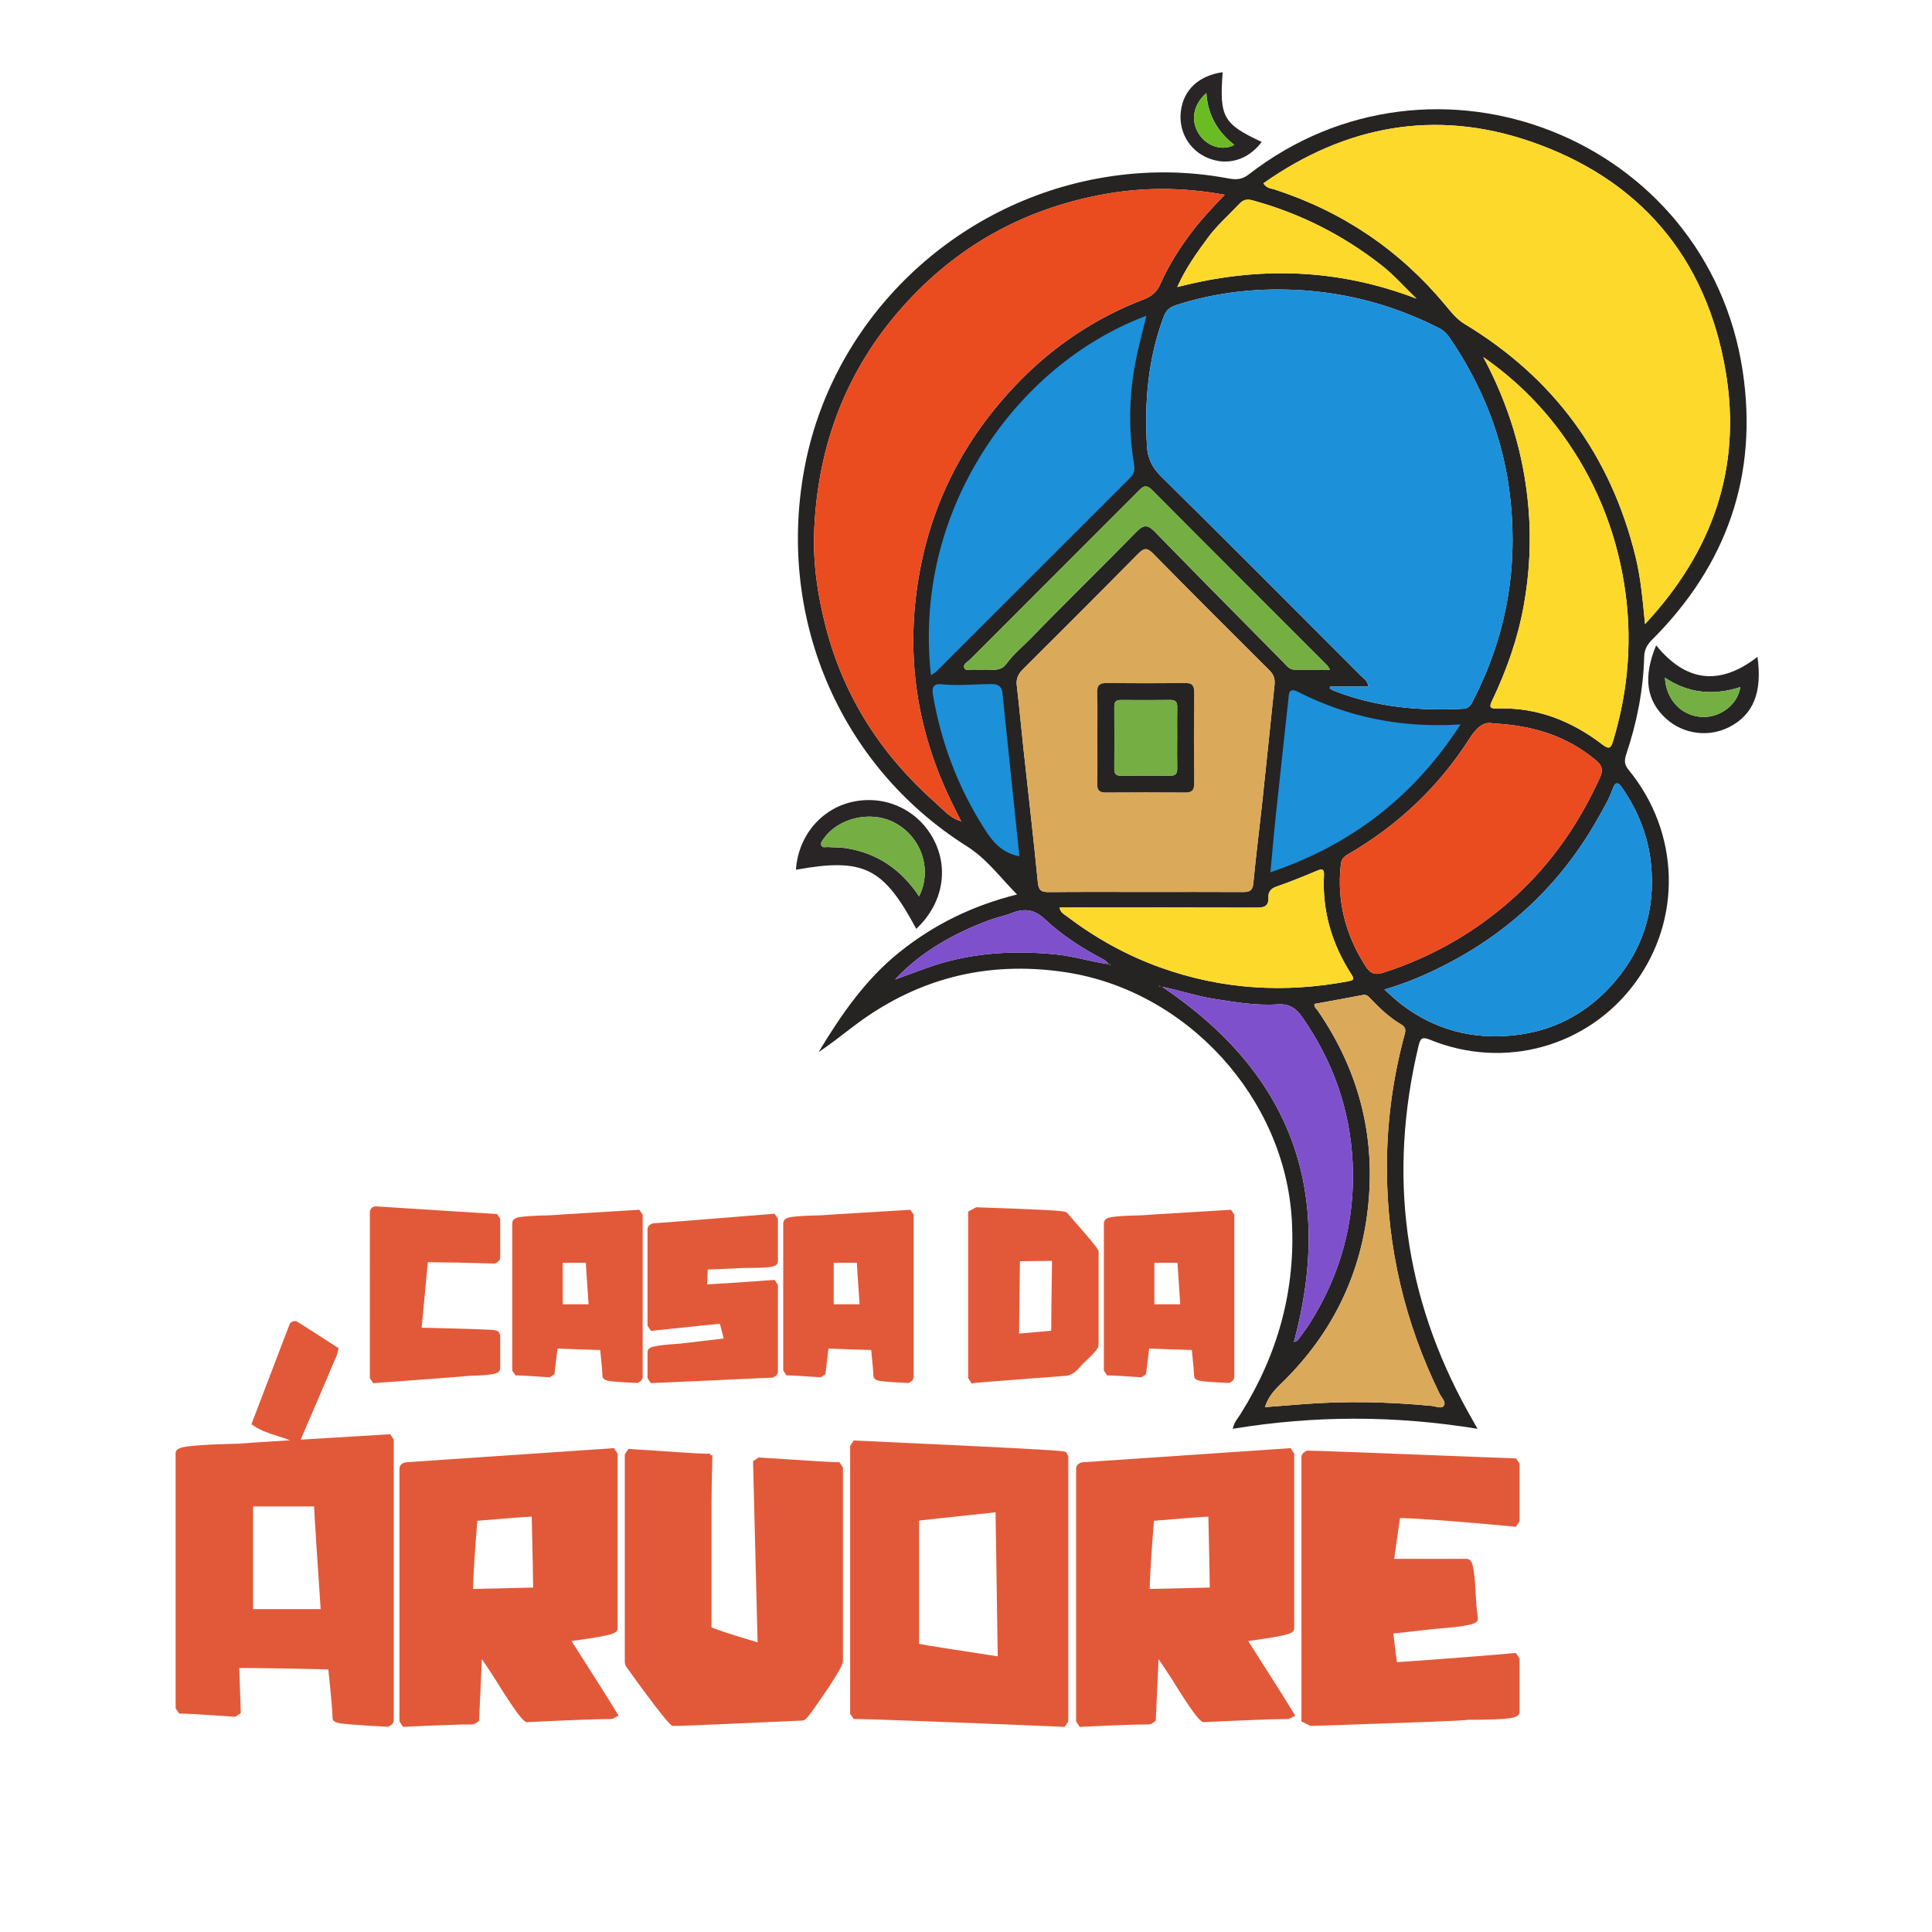
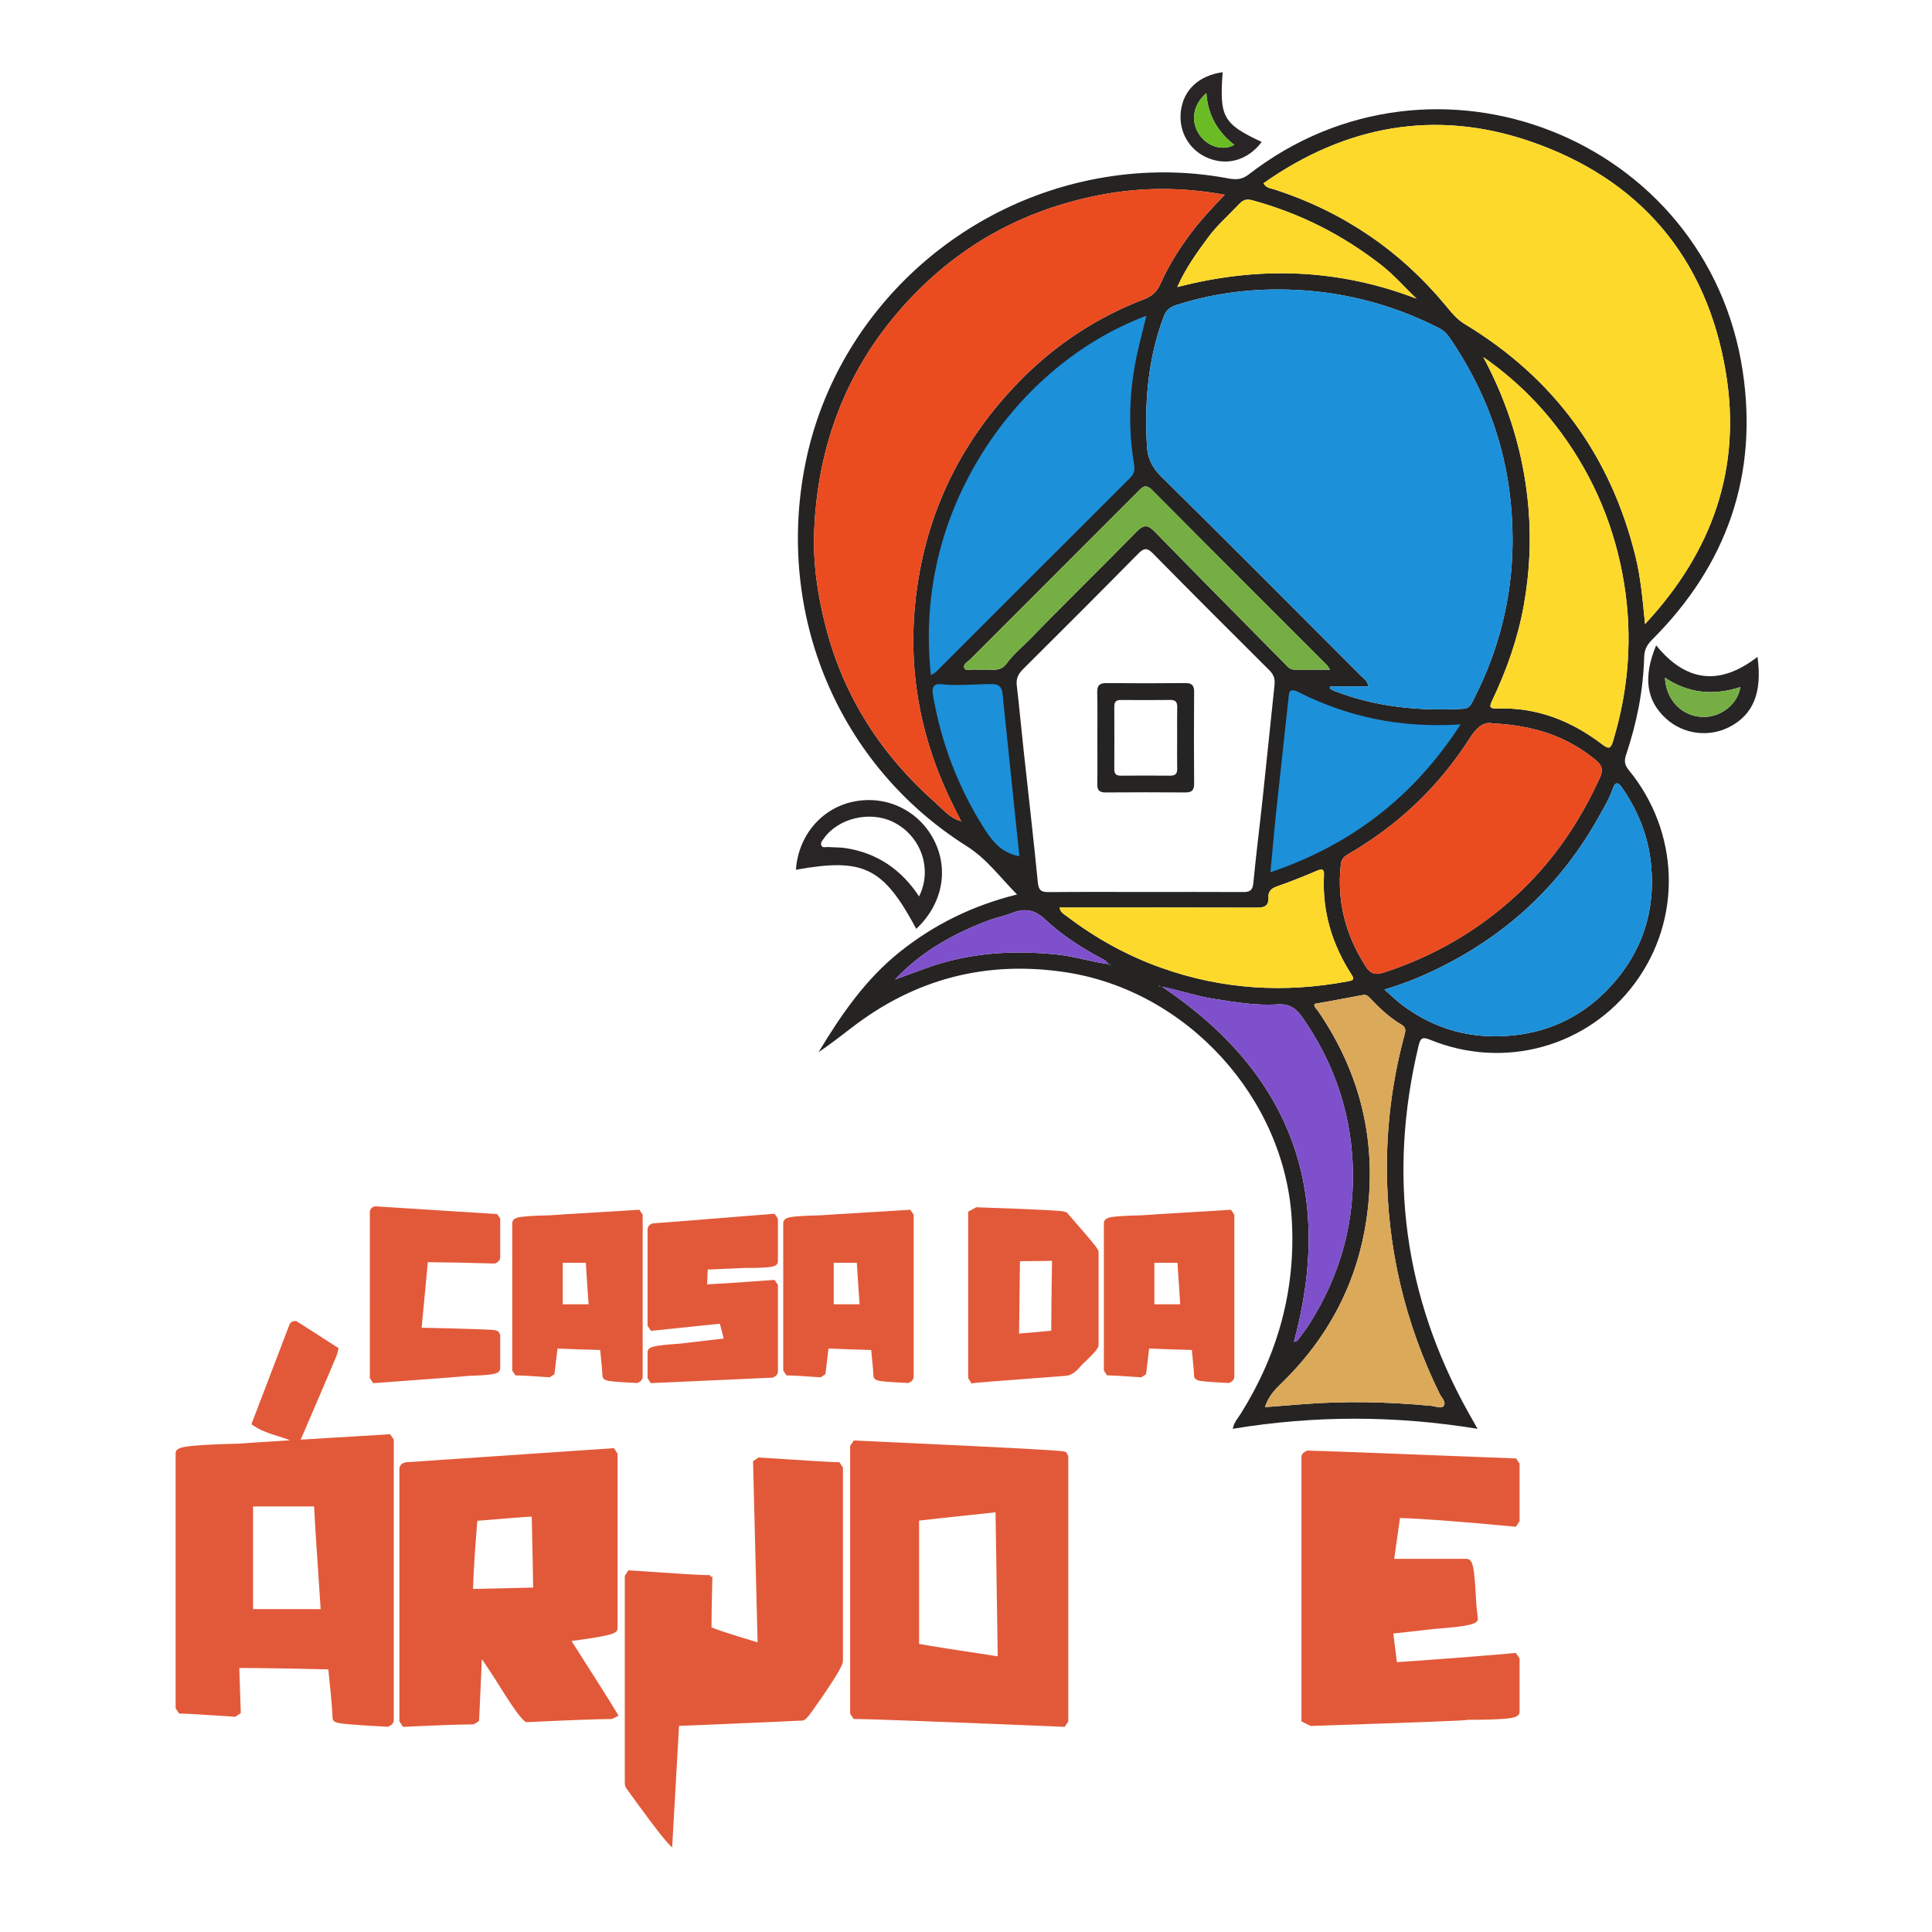
<svg xmlns="http://www.w3.org/2000/svg" id="Layer_1" viewBox="0 0 1024 1024">
  <defs>
    <style>.cls-1{fill:#ea4b1f;}.cls-2{fill:#fdd92b;}.cls-3{fill:#7f50cb;}.cls-4{fill:#6bbc24;}.cls-5{fill:#e25939;}.cls-6{fill:#dba95a;}.cls-7{fill:#1c90d9;}.cls-8{fill:#292526;}.cls-9{fill:#262323;}.cls-10{fill:#272425;}.cls-11{fill:#75ae43;}</style>
  </defs>
  <g>
    <path class="cls-9" d="m783.13,757.3c-43.88-7.17-86.64-7.11-129.75-.01.68-3.5,2.83-5.72,4.39-8.22,19.54-31.35,29.02-65.37,26.92-102.38-3.67-64.8-55.7-121.65-119.87-131.38-42.09-6.38-79.88,3.47-113.52,29.47-5.7,4.41-11.41,8.81-17.45,12.89,11.9-19.71,24.78-38.53,43.03-53.12,18.29-14.63,38.81-24.64,62.18-30.46-9.09-9.15-15.97-18.86-26.73-25.64-68.13-42.98-101.5-123.01-85.45-202.83,15.57-77.43,79.24-138.45,158.37-151.62,21.85-3.64,43.73-3.54,65.54.52,3.99.74,7.26.89,11.01-2.02,98.51-76.48,243.13-19.29,261.84,104.02,8.37,55.13-8.35,102.95-47.93,142.46-2.75,2.75-4.17,5.35-4.27,9.33-.46,17.67-3.93,34.86-9.53,51.59-1.09,3.24-.97,5.38,1.32,8.18,27.14,33.15,28.4,79.05,3.3,113.02-24.93,33.74-69.19,46.08-108.54,30-4.37-1.79-5.2-.67-6.17,3.4-16.21,67.99-7.78,132.6,26.22,193.77,1.47,2.64,2.96,5.26,5.09,9.04Zm-308.12-238.36c5.16-1.89,10.33-3.77,15.48-5.66,22.44-8.23,45.54-9.78,69.16-7.42,9.33.93,18.21,3.77,27.42,5.09.4.26.79.54,1.21.75.04.02.29-.36.44-.55-.46-.17-.92-.34-1.38-.51-.69-.64-1.28-1.46-2.09-1.88-11.34-5.98-22.17-12.82-31.49-21.61-5.48-5.17-10.93-5.85-17.57-3.18-3.87,1.56-8.07,2.3-11.98,3.77-18.57,6.97-35.61,16.42-49.43,30.98-.16.22-.32.45-.47.67.23-.15.47-.29.7-.44Zm34.22-83.73c.18.16.35.32.53.47-.15-.19-.3-.37-.44-.56-1.18-2.37-2.35-4.74-3.54-7.1-18.74-37.12-25.61-76.12-19.58-117.45,6.16-42.21,24.54-78.21,54.17-108.52,18.74-19.17,40.74-33.74,65.85-43.38,4.12-1.58,6.92-3.87,8.79-8.1,4.48-10.13,10.4-19.45,17.18-28.28,5.06-6.6,10.76-12.61,16.94-19.06-22.56-4.13-44.23-4.07-65.67.02-41.55,7.92-76.64,27.49-104.97,59.29-30.2,33.9-45.03,73.74-46.96,118.59-.74,17.34,1.84,34.5,6.2,51.36,9.62,37.18,29.64,67.88,58.23,93.13,4.04,3.57,7.68,8.04,13.27,9.61Zm195.77-71.4c-.08.34-.16.68-.24,1.02.58.36,1.12.83,1.75,1.08,22.24,8.81,45.4,11.05,69.08,9.75,3.21-.18,4.1-2.25,5.23-4.45,17.13-33.27,23.65-68.44,19.81-105.71-3.26-31.65-14.36-60.2-32.19-86.35-1.54-2.25-3.29-4.01-5.79-5.28-25.74-13.12-53.13-19.92-81.9-20.41-19.48-.33-38.72,2.22-57.41,8.27-3.48,1.13-5.3,2.76-6.56,6.13-8.32,22.21-10.26,45.2-8.87,68.65.37,6.29,2.68,11.23,7.4,15.89,35.45,35.01,70.59,70.32,105.78,105.59,1.52,1.52,3.73,2.64,4.19,5.82h-20.29Zm-35.39-266.65c1.69,2.7,4.03,2.64,5.92,3.26,36.13,11.74,66.35,32.16,90.63,61.41,3,3.62,5.85,7.31,10.13,9.9,47.26,28.53,77.43,69.7,90.58,123.32,2.75,11.22,3.76,22.72,5.03,35.73,35.97-38.64,51.23-82.84,42.8-133.51-10.14-60.97-45.88-102.65-104.03-122.46-50.03-17.05-97.59-8.28-141.06,22.36Zm-62.38,375.6c17.19,0,34.38-.05,51.56.04,3.36.02,5.11-.65,5.49-4.6,1.43-14.98,3.34-29.91,4.94-44.87,2.15-20.08,4.16-40.17,6.3-60.26.33-3.05-.32-5.4-2.61-7.69-20.71-20.61-41.38-41.27-61.87-62.09-3.12-3.17-4.86-2.77-7.76.17-20.25,20.53-40.64,40.93-61.09,61.26-2.52,2.51-3.7,4.97-3.28,8.56,1.31,11.16,2.33,22.35,3.54,33.53,2.56,23.67,5.32,47.33,7.64,71.03.44,4.54,2.36,5.03,6.14,4.99,17-.16,33.99-.07,50.99-.07Zm184.13-89.33c-4.87-1.16-8.69,2.1-12.32,7.79-16.48,25.84-38.22,46.36-64.77,61.7-2.19,1.26-3.3,2.66-3.6,5.26-2.22,19.55,2.55,37.3,13.02,53.81,2.62,4.12,5.13,4.98,9.82,3.45,26.35-8.55,49.75-22.13,70.11-40.81,19.22-17.64,33.64-38.8,44.4-62.53,1.77-3.9,1.3-6.28-2.1-9.11-15.28-12.74-33.01-18.5-54.57-19.56Zm-297.48-26.53c.95-.64,1.49-.89,1.88-1.28,34.27-34.26,68.52-68.54,102.83-102.75,2.01-2,2.37-3.93,1.92-6.64-3.13-18.81-2.67-37.59,1.1-56.25,1.45-7.18,3.39-14.26,5.19-21.71-67.45,25.77-122.1,101.59-112.92,188.63Zm292.28-167.66c13.46,25.1,21.53,51.62,23.94,79.83,1.48,17.35.62,34.6-2.46,51.73-3.15,17.55-9.02,34.21-16.66,50.27-1.54,3.23-1.88,4.62,2.56,4.46,20.91-.75,39.25,6.48,55.61,18.97,3.77,2.88,4.64,2.09,5.83-1.85,8.3-27.4,10.37-55.29,5.8-83.49-4.7-29.02-15.69-55.61-33.09-79.42-11.54-15.78-25.36-29.26-41.54-40.5Zm-52.42,335.24c3.62,3.16,6.33,5.84,9.35,8.12,17.51,13.18,37.13,18.41,58.99,16.17,20.53-2.1,37.76-11.02,51.44-25.82,16.79-18.18,24.1-40.02,21.54-65.07-1.54-15.06-6.99-28.33-15.49-40.61-2.47-3.57-3.76-2.01-4.82.91-1.96,5.41-4.87,10.32-7.68,15.31-19.2,34.21-46.34,60.12-81.23,77.99-10,5.12-20.27,9.56-32.1,13Zm-37.07,7.61c-.27,1.73,1.03,2.51,1.75,3.55,22.88,33.25,31.61,70,25.95,109.82-4.92,34.59-20.58,64.01-45.75,88.27-3.47,3.34-6.5,6.85-8.18,12.09,6.77-.53,13.17-1.01,19.56-1.53,22.89-1.84,45.75-1.3,68.58.84,2.26.21,5.34,1.67,6.55.09,1.6-2.08-1.1-4.42-2.12-6.51-18.41-37.63-27.83-77.36-27.93-119.26-.06-23.95,3.02-47.53,9.27-70.66.66-2.45,1.04-4.19-1.6-5.74-6.31-3.7-11.57-8.71-16.58-13.99-1.06-1.12-2.02-2.05-3.91-1.68-8.52,1.67-17.08,3.16-25.6,4.72Zm-135.09-51.08c.48,2.7,2.33,3.47,3.78,4.57,15.25,11.61,31.81,20.82,49.88,27.28,32.5,11.63,65.67,13.62,99.48,7.21,2.76-.52,3.19-1.09,1.62-3.53-10.31-15.96-15.57-33.37-14.62-52.47.13-2.66-.26-4.01-3.48-2.65-7.19,3.04-14.43,5.98-21.8,8.53-2.91,1.01-4.26,2.94-4.13,5.38.3,5.63-2.88,5.75-7.15,5.74-32.63-.12-65.26-.06-97.89-.06h-5.68Zm124.22,230.3c1.29-.55,1.75-.6,1.93-.85,2.14-2.92,4.39-5.77,6.32-8.82,16.57-26.12,24.37-54.46,22.86-85.55-1.37-28.25-10.45-53.53-26.43-76.64-3.39-4.91-6.91-7.56-13.42-7.12-11.4.76-22.71-1.21-34-2.98-8.61-1.35-16.85-4.19-27.11-6.36,69.42,46.67,91.09,109.43,69.84,188.32Zm87.24-326.71c-30.98,1.81-59.05-4.04-85.49-17.47-4.2-2.13-3.82.85-4.09,3.33-2.2,20.26-4.45,40.52-6.6,60.79-1.04,9.8-1.87,19.61-2.88,30.27,41.98-14.43,74.49-39.39,99.05-76.92Zm-68.11-29.69c-.89-1.31-1.2-1.97-1.69-2.45-30.88-30.91-61.83-61.75-92.62-92.75-3.66-3.68-5.44-1.25-7.81,1.12-29.53,29.56-59.09,59.09-88.6,88.67-1.29,1.29-3.81,2.45-3.17,4.34.72,2.15,3.35.92,5.12,1.03,3.04.18,6.11-.08,9.15.09,3.23.19,6.04-.28,8.08-3.11,3.68-5.12,8.65-9.06,12.99-13.54,18.44-19.04,37.47-37.51,55.98-56.47,4-4.1,6.19-3.64,9.92.2,22.61,23.23,45.45,46.24,68.24,69.3,1.57,1.59,2.89,3.61,5.57,3.59,6.02-.04,12.04-.01,18.82-.01Zm-80.97-202.75c43.44-11.27,85.4-9.76,126.82,6.13-6.27-6-11.79-12.4-18.5-17.66-20.52-16.07-43.26-27.59-68.41-34.44-2.96-.81-4.92-.35-7.01,1.87-5.62,5.96-11.82,11.36-16.71,18.01-5.92,8.06-11.77,16.15-16.18,26.09Zm-84.31,300.97c-2.99-28.74-5.94-57.14-8.87-85.53-.33-3.21-1.76-4.46-5.19-4.46-8.76,0-17.51,1.06-26.28.12-3.56-.38-5.03.55-4.29,4.86,4.33,25.35,13.19,48.85,27.03,70.56,4.22,6.62,8.69,12.47,17.6,14.46Zm75.64,69.69c-.25-.12-.5-.29-.78-.37-.07-.02-.22.21-.34.32.27.13.52.3.8.38.07.02.21-.22.32-.33Z" />
    <path class="cls-8" d="m485.63,492.32c-17.48-32.66-27.89-37.77-63.77-31.34,1.22-17.95,13.41-32.47,30.27-36.05,17.38-3.69,34.62,4.42,42.79,20.13,8.22,15.81,4.59,34.28-9.28,47.25Zm1.5-17.22c7.34-14.71.84-32.38-13.97-39.54-12.22-5.91-28.99-1.86-36.48,8.82-.75,1.06-1.87,2.19-1.4,3.56.58,1.68,2.26.93,3.49,1.01,3.21.23,6.48.09,9.64.59,16.49,2.62,29.19,11.2,38.71,25.55Z" />
    <path class="cls-10" d="m931.51,348.14c2.61,18.94-2.23,30.62-14.86,37.16-10.91,5.66-24.47,3.89-33.57-4.38-10.51-9.55-12.31-21.99-5.29-38.88,15.67,19.29,33.5,21.77,53.72,6.1Zm-49.05,11.05c.59,11.92,9,20.42,19.88,20.82,9.58.35,18.84-6.81,20.04-15.83-13.98,4.49-27.32,3.48-39.92-4.99Z" />
    <path class="cls-8" d="m648.04,38.26c-1.79,23.79.26,27.45,20.7,36.97-7.29,9.61-18.11,12.83-28.53,8.51-9.91-4.11-15.65-14.04-14.34-24.81,1.37-11.28,9.55-18.91,22.17-20.66Zm6.16,38.51c-8.85-6.89-14.06-15.84-14.81-27.46-7.32,6.42-8.5,15.29-3.49,22.36,4.35,6.13,12.36,8.43,18.3,5.1Z" />
    <path class="cls-7" d="m705.01,363.81h20.29c-.46-3.18-2.67-4.3-4.19-5.82-35.19-35.27-70.34-70.58-105.78-105.59-4.72-4.66-7.03-9.59-7.4-15.89-1.39-23.45.55-46.44,8.87-68.65,1.26-3.38,3.08-5.01,6.56-6.13,18.69-6.05,37.93-8.6,57.41-8.27,28.77.49,56.16,7.3,81.9,20.41,2.5,1.27,4.25,3.03,5.79,5.28,17.83,26.14,28.93,54.7,32.19,86.35,3.84,37.27-2.68,72.45-19.81,105.71-1.13,2.2-2.02,4.28-5.23,4.45-23.69,1.31-46.84-.94-69.08-9.75-.63-.25-1.17-.71-1.75-1.08.08-.34.16-.68.24-1.02Z" />
    <path class="cls-2" d="m669.62,97.16c43.47-30.65,91.03-39.41,141.06-22.36,58.15,19.81,93.88,61.49,104.03,122.46,8.43,50.67-6.83,94.87-42.8,133.51-1.27-13.01-2.28-24.51-5.03-35.73-13.15-53.63-43.32-94.79-90.58-123.32-4.28-2.58-7.13-6.28-10.13-9.9-24.28-29.25-54.5-49.66-90.63-61.41-1.89-.61-4.22-.56-5.92-3.26Z" />
    <path class="cls-1" d="m509.24,435.21c-5.59-1.57-9.23-6.04-13.27-9.61-28.59-25.25-48.61-55.95-58.23-93.13-4.36-16.86-6.95-34.02-6.2-51.36,1.93-44.85,16.76-84.69,46.96-118.59,28.33-31.79,63.41-51.36,104.97-59.29,21.44-4.09,43.11-4.15,65.67-.02-6.18,6.45-11.89,12.47-16.94,19.06-6.77,8.84-12.69,18.15-17.18,28.28-1.87,4.23-4.67,6.52-8.79,8.1-25.11,9.64-47.11,24.21-65.85,43.38-29.62,30.31-48.01,66.31-54.17,108.52-6.03,41.33.84,80.34,19.58,117.45,1.19,2.36,2.36,4.73,3.54,7.1l-.09.09Z" />
-     <path class="cls-6" d="m607.24,472.76c-17,0-34-.09-50.99.07-3.78.04-5.7-.45-6.14-4.99-2.32-23.7-5.08-47.35-7.64-71.03-1.21-11.17-2.23-22.37-3.54-33.53-.42-3.59.76-6.06,3.28-8.56,20.45-20.33,40.83-40.73,61.09-61.26,2.9-2.94,4.64-3.34,7.76-.17,20.5,20.82,41.16,41.48,61.87,62.09,2.29,2.28,2.94,4.64,2.61,7.69-2.14,20.08-4.15,40.18-6.3,60.26-1.6,14.96-3.52,29.89-4.94,44.87-.38,3.95-2.12,4.62-5.49,4.6-17.19-.1-34.38-.04-51.56-.04Zm-25.62-81.72c0,8.2.1,16.4-.05,24.59-.06,3.22,1.18,4.41,4.35,4.39,14.11-.09,28.21-.12,42.32,0,3.45.03,4.69-1.19,4.66-4.67-.13-16.2-.13-32.41,0-48.61.03-3.47-1.2-4.71-4.65-4.68-13.92.12-27.83.14-41.75,0-3.7-.04-5.06,1.21-4.96,4.97.22,8,.07,16.01.07,24.02Z" />
    <path class="cls-1" d="m791.38,383.44c21.57,1.07,39.29,6.83,54.57,19.56,3.4,2.84,3.87,5.21,2.1,9.11-10.76,23.73-25.18,44.89-44.4,62.53-20.36,18.68-43.76,32.26-70.11,40.81-4.69,1.52-7.21.67-9.82-3.45-10.47-16.51-15.24-34.26-13.02-53.81.3-2.61,1.41-4,3.6-5.26,26.55-15.35,48.29-35.87,64.77-61.7,3.63-5.69,7.44-8.96,12.32-7.79Z" />
    <g>
      <path class="cls-7" d="m493.89,356.91c-9.18-87.04,45.47-162.86,112.92-188.63-1.8,7.46-3.74,14.54-5.19,21.71-3.77,18.67-4.23,37.45-1.1,56.25.45,2.71.09,4.63-1.92,6.64-34.31,34.21-68.56,68.5-102.83,102.75-.39.39-.92.63-1.88,1.28Z" />
      <path class="cls-7" d="m493.42,357.91l-.1-.94c-4.36-41.37,5.25-82.06,27.81-117.66,20.98-33.11,51.33-58.52,85.47-71.57l1.02-.39-.26,1.06c-.57,2.36-1.15,4.68-1.73,6.98-1.27,5.05-2.46,9.82-3.45,14.71-3.79,18.77-4.17,37.62-1.1,56.05.43,2.61.25,4.82-2.08,7.14-24.51,24.44-48.98,48.91-73.46,73.38l-29.37,29.37c-.29.29-.63.5-1.09.79-.24.15-.53.33-.87.56l-.79.53Zm112.57-188.71c-62.64,24.46-120.74,96.12-111.63,186.72.04-.02.08-.05.11-.07.41-.26.68-.42.88-.62l29.37-29.37c24.48-24.47,48.95-48.95,73.46-73.39,1.74-1.73,2.21-3.39,1.76-6.14-3.09-18.56-2.71-37.56,1.11-56.46,1-4.92,2.2-9.7,3.47-14.76.49-1.95.98-3.92,1.47-5.91Z" />
    </g>
    <path class="cls-2" d="m786.17,189.24c16.18,11.24,30,24.72,41.54,40.5,17.4,23.81,28.38,50.4,33.09,79.42,4.57,28.2,2.5,56.09-5.8,83.49-1.2,3.95-2.07,4.73-5.83,1.85-16.36-12.49-34.7-19.72-55.61-18.97-4.44.16-4.1-1.23-2.56-4.46,7.64-16.05,13.51-32.72,16.66-50.27,3.08-17.14,3.94-34.39,2.46-51.73-2.41-28.22-10.48-54.73-23.94-79.83Z" />
    <path class="cls-7" d="m733.75,524.48c11.83-3.44,22.1-7.88,32.1-13,34.89-17.87,62.03-43.78,81.23-77.99,2.8-4.99,5.71-9.91,7.68-15.31,1.06-2.93,2.35-4.48,4.82-.91,8.5,12.28,13.95,25.55,15.49,40.61,2.56,25.05-4.75,46.89-21.54,65.07-13.67,14.81-30.9,23.73-51.44,25.82-21.86,2.23-41.48-2.99-58.99-16.17-3.02-2.27-5.73-4.96-9.35-8.12Z" />
    <path class="cls-6" d="m696.68,532.09c8.52-1.55,17.08-3.05,25.6-4.72,1.89-.37,2.85.57,3.91,1.68,5.01,5.28,10.27,10.29,16.58,13.99,2.64,1.55,2.26,3.29,1.6,5.74-6.24,23.13-9.33,46.71-9.27,70.66.1,41.9,9.53,81.63,27.93,119.26,1.02,2.09,3.73,4.43,2.12,6.51-1.22,1.58-4.29.12-6.55-.09-22.84-2.13-45.7-2.68-68.58-.84-6.4.51-12.8,1-19.56,1.53,1.68-5.24,4.71-8.74,8.18-12.09,25.17-24.27,40.82-53.69,45.75-88.27,5.67-39.82-3.07-76.57-25.95-109.82-.72-1.05-2.02-1.82-1.75-3.55Z" />
    <path class="cls-2" d="m561.59,481.01h5.68c32.63,0,65.26-.05,97.89.06,4.26.02,7.45-.1,7.15-5.74-.13-2.43,1.23-4.37,4.13-5.38,7.37-2.55,14.61-5.49,21.8-8.53,3.22-1.36,3.61,0,3.48,2.65-.95,19.11,4.32,36.52,14.62,52.47,1.57,2.44,1.14,3-1.62,3.53-33.81,6.4-66.98,4.41-99.48-7.21-18.07-6.47-34.63-15.67-49.88-27.28-1.45-1.1-3.3-1.87-3.78-4.57Z" />
    <path class="cls-3" d="m685.81,711.31c21.24-78.89-.43-141.65-69.84-188.32,10.26,2.17,18.51,5.01,27.11,6.36,11.29,1.77,22.6,3.74,34,2.98,6.51-.43,10.03,2.22,13.42,7.12,15.98,23.11,25.05,48.39,26.43,76.64,1.51,31.09-6.29,59.44-22.86,85.55-1.94,3.05-4.18,5.9-6.32,8.82-.18.25-.64.3-1.93.85Z" />
    <g>
      <path class="cls-7" d="m773.05,384.6c-24.56,37.54-57.08,62.49-99.05,76.92,1.01-10.66,1.84-20.48,2.88-30.27,2.14-20.27,4.4-40.53,6.6-60.79.27-2.48-.11-5.46,4.09-3.33,26.44,13.42,54.51,19.28,85.49,17.47Z" />
      <path class="cls-7" d="m673.34,462.35l.08-.88c.32-3.37.62-6.66.92-9.88.64-7.04,1.25-13.69,1.96-20.4,1.45-13.69,2.94-27.37,4.44-41.05.72-6.58,1.44-13.16,2.15-19.74.03-.29.05-.59.08-.89.11-1.39.21-2.84,1.27-3.43.81-.46,1.95-.28,3.57.54,26.61,13.51,54.48,19.2,85.19,17.4l1.14-.07-.62.95c-24.42,37.33-56.92,62.56-99.35,77.15l-.84.29Zm11.92-95.38c-.21,0-.35.04-.45.1-.52.29-.61,1.42-.69,2.52-.02.31-.05.62-.08.93-.71,6.58-1.43,13.16-2.15,19.74-1.5,13.68-3,27.36-4.44,41.05-.71,6.69-1.32,13.34-1.96,20.38-.27,2.94-.55,5.94-.83,9,41.41-14.42,73.25-39.12,97.3-75.46-30.48,1.6-58.18-4.15-84.64-17.59-1-.51-1.64-.67-2.04-.67Z" />
    </g>
    <path class="cls-11" d="m704.94,354.91c-6.77,0-12.79-.03-18.82.01-2.68.02-4.01-2-5.57-3.59-22.79-23.06-45.63-46.06-68.24-69.3-3.73-3.83-5.92-4.3-9.92-.2-18.52,18.97-37.55,37.43-55.98,56.47-4.34,4.48-9.31,8.42-12.99,13.54-2.04,2.84-4.85,3.3-8.08,3.11-3.04-.18-6.11.09-9.15-.09-1.77-.11-4.4,1.13-5.12-1.03-.64-1.9,1.88-3.05,3.17-4.34,29.52-29.57,59.07-59.11,88.6-88.67,2.37-2.37,4.15-4.8,7.81-1.12,30.79,31,61.73,61.85,92.62,92.75.48.48.8,1.14,1.69,2.45Z" />
    <path class="cls-2" d="m623.97,152.16c4.41-9.95,10.25-18.04,16.18-26.09,4.89-6.65,11.1-12.05,16.71-18.01,2.09-2.22,4.05-2.68,7.01-1.87,25.15,6.85,47.89,18.37,68.41,34.44,6.72,5.26,12.24,11.67,18.5,17.66-41.43-15.89-83.38-17.4-126.82-6.13Z" />
    <g>
      <path class="cls-7" d="m539.66,453.13c-8.91-1.99-13.38-7.83-17.6-14.46-13.84-21.71-22.7-45.21-27.03-70.56-.74-4.31.74-5.24,4.29-4.86,8.77.94,17.52-.13,26.28-.12,3.43,0,4.86,1.25,5.19,4.46,2.93,28.4,5.89,56.79,8.87,85.53Z" />
      <path class="cls-7" d="m540.31,453.86l-.78-.17c-9.24-2.06-13.77-8.13-17.96-14.71-13.62-21.36-22.74-45.17-27.11-70.77-.39-2.28-.18-3.75.64-4.63,1.02-1.09,2.82-1.05,4.27-.89,5.68.61,11.46.36,17.05.13,2.98-.13,6.06-.25,9.1-.25h.07c3.73,0,5.4,1.44,5.76,4.97,2.26,21.93,4.54,43.85,6.83,65.93l2.12,20.39Zm-42.3-90.11c-1.03,0-1.69.2-2.07.61-.55.59-.67,1.79-.35,3.66,4.35,25.44,13.41,49.11,26.95,70.35,3.94,6.17,8.17,11.89,16.47,14.02l-1.95-18.79c-2.29-22.08-4.57-44.01-6.83-65.94-.3-2.91-1.51-3.94-4.62-3.94-3.02.03-6.13.13-9.12.25-5.64.23-11.46.48-17.22-.14-.46-.05-.88-.07-1.24-.07Z" />
    </g>
    <path class="cls-3" d="m587.07,510.95c-9.2-1.33-18.09-4.16-27.42-5.09-23.62-2.37-46.72-.82-69.16,7.42-5.16,1.89-10.32,3.77-15.48,5.66l-.23-.23c13.83-14.56,30.87-24.01,49.43-30.98,3.91-1.47,8.11-2.21,11.98-3.77,6.64-2.67,12.09-1.99,17.57,3.18,9.33,8.79,20.15,15.63,31.49,21.61.8.42,1.4,1.25,2.09,1.88l-.27.32Z" />
    <path class="cls-9" d="m587.35,510.64c.46.17.92.34,1.38.51-.15.19-.4.58-.44.55-.42-.21-.81-.49-1.21-.75,0,0,.27-.32.27-.32Z" />
    <path class="cls-9" d="m615.3,522.82c-.11.11-.25.35-.32.33-.28-.09-.54-.25-.8-.38.12-.11.26-.34.34-.32.28.08.54.25.78.37Z" />
    <path class="cls-9" d="m475.01,518.94c-.23.15-.47.29-.7.44.16-.22.32-.45.47-.67,0,0,.23.23.23.23Z" />
    <path class="cls-4" d="m509.32,435.12c.15.19.3.37.44.56-.18-.16-.35-.32-.53-.47,0,0,.09-.09.09-.09Z" />
-     <path class="cls-11" d="m487.13,475.09c-9.53-14.35-22.22-22.94-38.71-25.55-3.16-.5-6.43-.36-9.64-.59-1.23-.09-2.91.66-3.49-1.01-.47-1.37.65-2.5,1.4-3.56,7.49-10.69,24.26-14.73,36.48-8.82,14.81,7.16,21.31,24.83,13.97,39.54Z" />
    <path class="cls-11" d="m882.46,359.2c12.6,8.47,25.93,9.48,39.92,4.99-1.2,9.03-10.46,16.19-20.04,15.83-10.88-.4-19.29-8.91-19.88-20.82Z" />
    <path class="cls-4" d="m654.2,76.77c-5.94,3.33-13.95,1.03-18.3-5.1-5.01-7.07-3.83-15.94,3.49-22.36.76,11.63,5.96,20.57,14.81,27.46Z" />
    <path class="cls-9" d="m581.62,391.04c0-8.01.15-16.02-.07-24.02-.1-3.76,1.26-5.01,4.96-4.97,13.92.14,27.83.13,41.75,0,3.45-.03,4.68,1.21,4.65,4.68-.13,16.2-.12,32.41,0,48.61.03,3.48-1.21,4.7-4.66,4.67-14.11-.12-28.21-.09-42.32,0-3.17.02-4.4-1.17-4.35-4.39.14-8.19.05-16.39.05-24.59Zm42.3.33c0-5.53-.07-11.07.03-16.6.05-2.64-.89-3.81-3.64-3.78-8.78.09-17.56.07-26.33.02-2.45-.02-3.39,1.04-3.38,3.44.05,11.07.05,22.13,0,33.2-.01,2.36.84,3.49,3.33,3.47,8.78-.07,17.56-.08,26.33,0,2.71.03,3.74-1.06,3.68-3.73-.11-5.34-.03-10.69-.03-16.03Z" />
-     <path class="cls-11" d="m623.92,391.37c0,5.34-.08,10.69.03,16.03.05,2.67-.98,3.75-3.68,3.73-8.78-.09-17.56-.07-26.33,0-2.49.02-3.34-1.11-3.33-3.47.05-11.07.05-22.13,0-33.2-.01-2.39.93-3.45,3.38-3.44,8.78.06,17.56.07,26.33-.02,2.75-.03,3.69,1.14,3.64,3.78-.11,5.53-.03,11.07-.03,16.6Z" />
  </g>
  <g>
    <g>
      <path class="cls-5" d="m261.67,669.69l.67.02.6-.3c1.9-.95,2.19-2.35,2.19-3.1v-20.34l-1.65-2.48-64.16-4.09h-.17c-1.64,0-2.92,1.15-3.12,2.81l-.02,88.21,1.78,2.68,1.55-.11c30.07-2.19,46.17-3.42,49.19-3.76,14.11-.47,16.6-1.12,16.6-4.32v-17.34l-.33-.65c-.46-1.86-2.6-1.99-5.04-2.12-1.75-.1-4.37-.21-7.87-.33-6.43-.22-15.98-.47-28.4-.76l3.27-34.72c8.93.04,20.66.27,34.91.7Z" />
      <path class="cls-5" d="m338.85,641.2l-1.53.09c-40.62,2.43-44.66,2.74-45.44,2.82-5.94.14-10.48.35-13.48.63-3.39.31-6.9.64-6.9,3.69v78l1.71,2.57h1.43c1.41,0,6.73.31,15.82.94l.91.06,2.49-1.66,1.63-13.58c5.73.25,13.31.51,22.63.77.95,9.25,1.16,12.4,1.16,13.39,0,2.76,2.76,3.02,6.25,3.34,2.58.24,6.48.49,11.59.74l.7.04.63-.32c1.9-.95,2.18-2.35,2.18-3.1v-85.77l-1.77-2.66Zm-26.89,50.1h-13.7v-22.01h12.24c.16,2.89.55,8.96,1.46,22.01Z" />
      <path class="cls-5" d="m394.11,672.05c15.66,0,18.21-.54,18.21-3.85v-22.22l-1.79-2.69-1.57.13c-49.85,4.03-61.34,4.91-62.15,4.93l-.33.02c-2.27.29-3.28,1.89-3.28,3.36v50.94l1.82,2.73,1.61-.17c22.13-2.34,31.42-3.28,34.9-3.61.37,1.26,1,3.57,2.04,7.82l-23.06,2.7c-15.04,1.08-17.31,1.7-17.31,4.78v13.52l1.75,2.64,64.68-2.92.51-.25c1.9-.95,2.18-2.35,2.18-3.1v-45.76l-1.78-2.68-1.55.11c-17.53,1.27-28.99,2.03-34.19,2.27.15-3.35.25-5.95.3-7.86l19.02-.83Z" />
      <path class="cls-5" d="m482.48,641.2l-1.53.09c-40.62,2.43-44.66,2.74-45.44,2.82-5.94.14-10.48.35-13.48.63-3.39.31-6.9.64-6.9,3.69v78l1.71,2.57h1.43c1.41,0,6.73.31,15.82.94l.91.06,2.49-1.66,1.63-13.58c5.73.25,13.32.51,22.63.77.95,9.27,1.16,12.42,1.16,13.39,0,2.76,2.76,3.02,6.25,3.34,2.58.24,6.47.49,11.58.74l.7.04.63-.31c1.9-.95,2.19-2.35,2.19-3.1v-85.77l-1.77-2.66Zm-26.89,50.1h-13.7v-22.01h12.24c.16,2.89.55,8.96,1.46,22.01Z" />
    </g>
    <g>
      <path class="cls-5" d="m566.21,643.55c-.74-1.4-2.79-1.57-5.08-1.76-1.97-.16-4.96-.35-8.87-.54-7.72-.39-19.41-.85-34.83-1.37l-4.28,2.32v88.23l1.84,2.88,1.75-.35c.73-.11,7.94-.73,47.92-3.73,2.78-.05,5.62-1.95,8.68-5.8,8.33-7.75,8.94-9.24,8.94-10.76v-48.95c0-1.32,0-1.82-16.06-20.17Zm-8.62,24.74c-.26,16.57-.4,29-.42,37.01-9.28.9-14.37,1.32-17.11,1.51.02-.37.05-.78.09-1.25v-.19c0-1.49.15-13.9.44-36.9,8.13-.1,13.76-.16,17-.19Z" />
      <path class="cls-5" d="m652.43,641.2l-1.53.09c-40.62,2.43-44.66,2.74-45.44,2.82-5.94.14-10.48.35-13.48.63-3.39.31-6.9.64-6.9,3.69v78l1.71,2.57h1.43c1.41,0,6.73.31,15.82.94l.91.06,2.49-1.66,1.63-13.59c5.73.25,13.31.51,22.63.77.95,9.26,1.16,12.41,1.16,13.39,0,2.76,2.76,3.02,6.25,3.34,2.58.24,6.47.49,11.59.74l.7.04.63-.31c1.9-.95,2.18-2.35,2.18-3.1v-85.77l-1.77-2.66Zm-26.89,50.1h-13.7v-22.01h12.24c.16,2.76.54,8.73,1.46,22.01Z" />
    </g>
    <g>
      <path class="cls-5" d="m206.77,760.18l-1.31.08c-18.72,1.12-34.05,2.04-46.08,2.78,12.02-27.93,18.26-42.54,19.08-44.62l1.04-3.82-1.4-.9c-17.01-11-19.89-12.79-20.58-13.19l-.56-.32-.65.02c-1.99.06-2.67,1.3-2.88,1.83l-20.18,52.85,1.53,1.01c3.86,2.56,8.26,3.95,12.52,5.29,2.24.71,4.38,1.38,6.36,2.2-16.56,1.02-25.57,1.61-27.29,1.79-10.34.24-18.22.6-23.42,1.08-6.96.64-9.87,1.35-9.87,4.07v135.09l1.88,2.83h1.23c2.51,0,11.84.55,27.71,1.63l.78.05,2.94-1.96-.8-23.9c12.84.03,28.7.28,47.2.76,1.49,14.35,2.24,22.97,2.24,25.62s2.92,2.92,8.74,3.46c4.45.41,11.2.84,20.07,1.29l.6.03.54-.27c1.66-.83,2.5-1.93,2.5-3.28v-148.61l-1.93-2.9Zm-72.64,92.68v-54.42h32.35c.26,5.97,1.4,23.88,3.47,54.42h-35.82Z" />
      <path class="cls-5" d="m326.59,907.24c-2.81-4.67-10.76-17.27-23.65-37.46,7.07-.95,12.54-1.81,16.29-2.54,5.5-1.08,8.1-1.86,8.1-4.3v-92.48l-1.94-2.91-109.91,7.46h-.13c-2.69.35-3.65,2.05-3.65,3.52v133.86l1.92,2.89,1.3-.06c16.96-.81,28.78-1.23,35.13-1.23.97,0,1.95-.42,3.07-1.32l.81-.65,1.47-32.65c1.5,2.16,3.72,5.48,7.04,10.59,11.04,17.91,14.28,21.4,15.86,22.43l.62.41.74-.04c22.96-1.09,37.81-1.64,44.14-1.64h.54l3.52-1.76-1.27-2.12Zm-44.02-65.8c-16.3.42-26.97.66-31.84.74.14-7.35.9-19.47,2.27-36.13,14.62-1.25,24.28-1.99,28.83-2.21.44,19.27.69,31.88.75,37.6Z" />
-       <path class="cls-5" d="m359.9,914.75c7.19-.22,29.12-1.17,65.32-2.82,1.38,0,2.48-1.26,4.97-4.58,16.58-23.33,16.58-25.86,16.58-27.22v-102.31l-1.88-2.83h-1.23c-2.47,0-16.2-.83-40.82-2.45l-.78-.05-2.93,1.95,2.41,96.04c-17.05-5.08-22.62-7.13-24.43-7.95v-64.35c0-5.42.14-13.67.41-24.53l.06-2.35h-1.04l-.1-.82h-2.03c-3.42,0-16.87-.83-39.99-2.45l-1.33-.09-1.94,2.92v109.69c0,1.02.24,1.96.72,2.78l.13.2c18.27,25.42,22.6,30,24.26,31.23" />
+       <path class="cls-5" d="m359.9,914.75c7.19-.22,29.12-1.17,65.32-2.82,1.38,0,2.48-1.26,4.97-4.58,16.58-23.33,16.58-25.86,16.58-27.22v-102.31l-1.88-2.83h-1.23c-2.47,0-16.2-.83-40.82-2.45l-.78-.05-2.93,1.95,2.41,96.04c-17.05-5.08-22.62-7.13-24.43-7.95c0-5.42.14-13.67.41-24.53l.06-2.35h-1.04l-.1-.82h-2.03c-3.42,0-16.87-.83-39.99-2.45l-1.33-.09-1.94,2.92v109.69c0,1.02.24,1.96.72,2.78l.13.2c18.27,25.42,22.6,30,24.26,31.23" />
      <path class="cls-5" d="m565.15,769.72l-.86-.31c-.9-.33-2.59-.94-110.49-5.87l-1.29-.06-1.92,2.88v141.93l1.88,2.83h1.23c7.01,0,43.79,1.38,109.31,4.1l1.29.05,1.92-2.88v-140.55l-1.06-2.12Zm-78.02,101.58v-65.36c3.87-.47,14.55-1.65,40.53-4.38l1.15,76.33c-22.2-3.36-36.18-5.57-41.68-6.59Z" />
-       <path class="cls-5" d="m685.23,907.24c-2.79-4.65-10.74-17.25-23.65-37.46,7.07-.95,12.54-1.81,16.29-2.54,5.5-1.08,8.1-1.86,8.1-4.3v-92.48l-1.94-2.91-109.91,7.46h-.13c-2.69.35-3.65,2.05-3.65,3.52v133.86l1.93,2.89,1.3-.06c16.95-.81,28.77-1.23,35.13-1.23.97,0,1.95-.42,3.07-1.32l.81-.65,1.47-32.65c1.5,2.16,3.72,5.48,7.04,10.59,11.04,17.91,14.27,21.4,15.86,22.43l.62.41.74-.04c22.96-1.09,37.81-1.64,44.14-1.64h.54l3.52-1.76-1.27-2.12Zm-44.02-65.8c-16.3.42-26.97.66-31.85.74.14-7.35.9-19.47,2.27-36.13,14.62-1.25,24.28-1.99,28.83-2.21.44,19.27.69,31.88.75,37.6Z" />
      <path class="cls-5" d="m694.66,914.79c27.7-.91,48.8-1.65,62.7-2.19,13.56-.53,18.89-.73,21.17-1.11v.04c8.22,0,14.49-.18,18.63-.52,4.67-.39,8.25-.92,8.25-3.82v-28.15l-1.96-2.94-1.35.12c-18,1.58-38.75,3.18-61.71,4.77l-1.9-15.18c19.26-2.16,23.17-2.62,24.41-2.64,14.57-1.26,20.64-2.18,20.39-5.24-.34-4.07-.82-6.58-.85-8.43-.36-6.88-.7-12.29-1.17-15.85-.54-4.06-1.21-7.42-3.96-7.42h-38.34l3.04-21.62c10.11.19,30.29,1.69,60.08,4.48l1.36.13,1.96-2.95v-30.48l-1.85-2.78-1.17-.05c-69.96-2.76-105.64-4.1-109.08-4.1h-.54l-.48.24c-1.66.83-2.5,1.93-2.5,3.28v140.01" />
    </g>
  </g>
</svg>